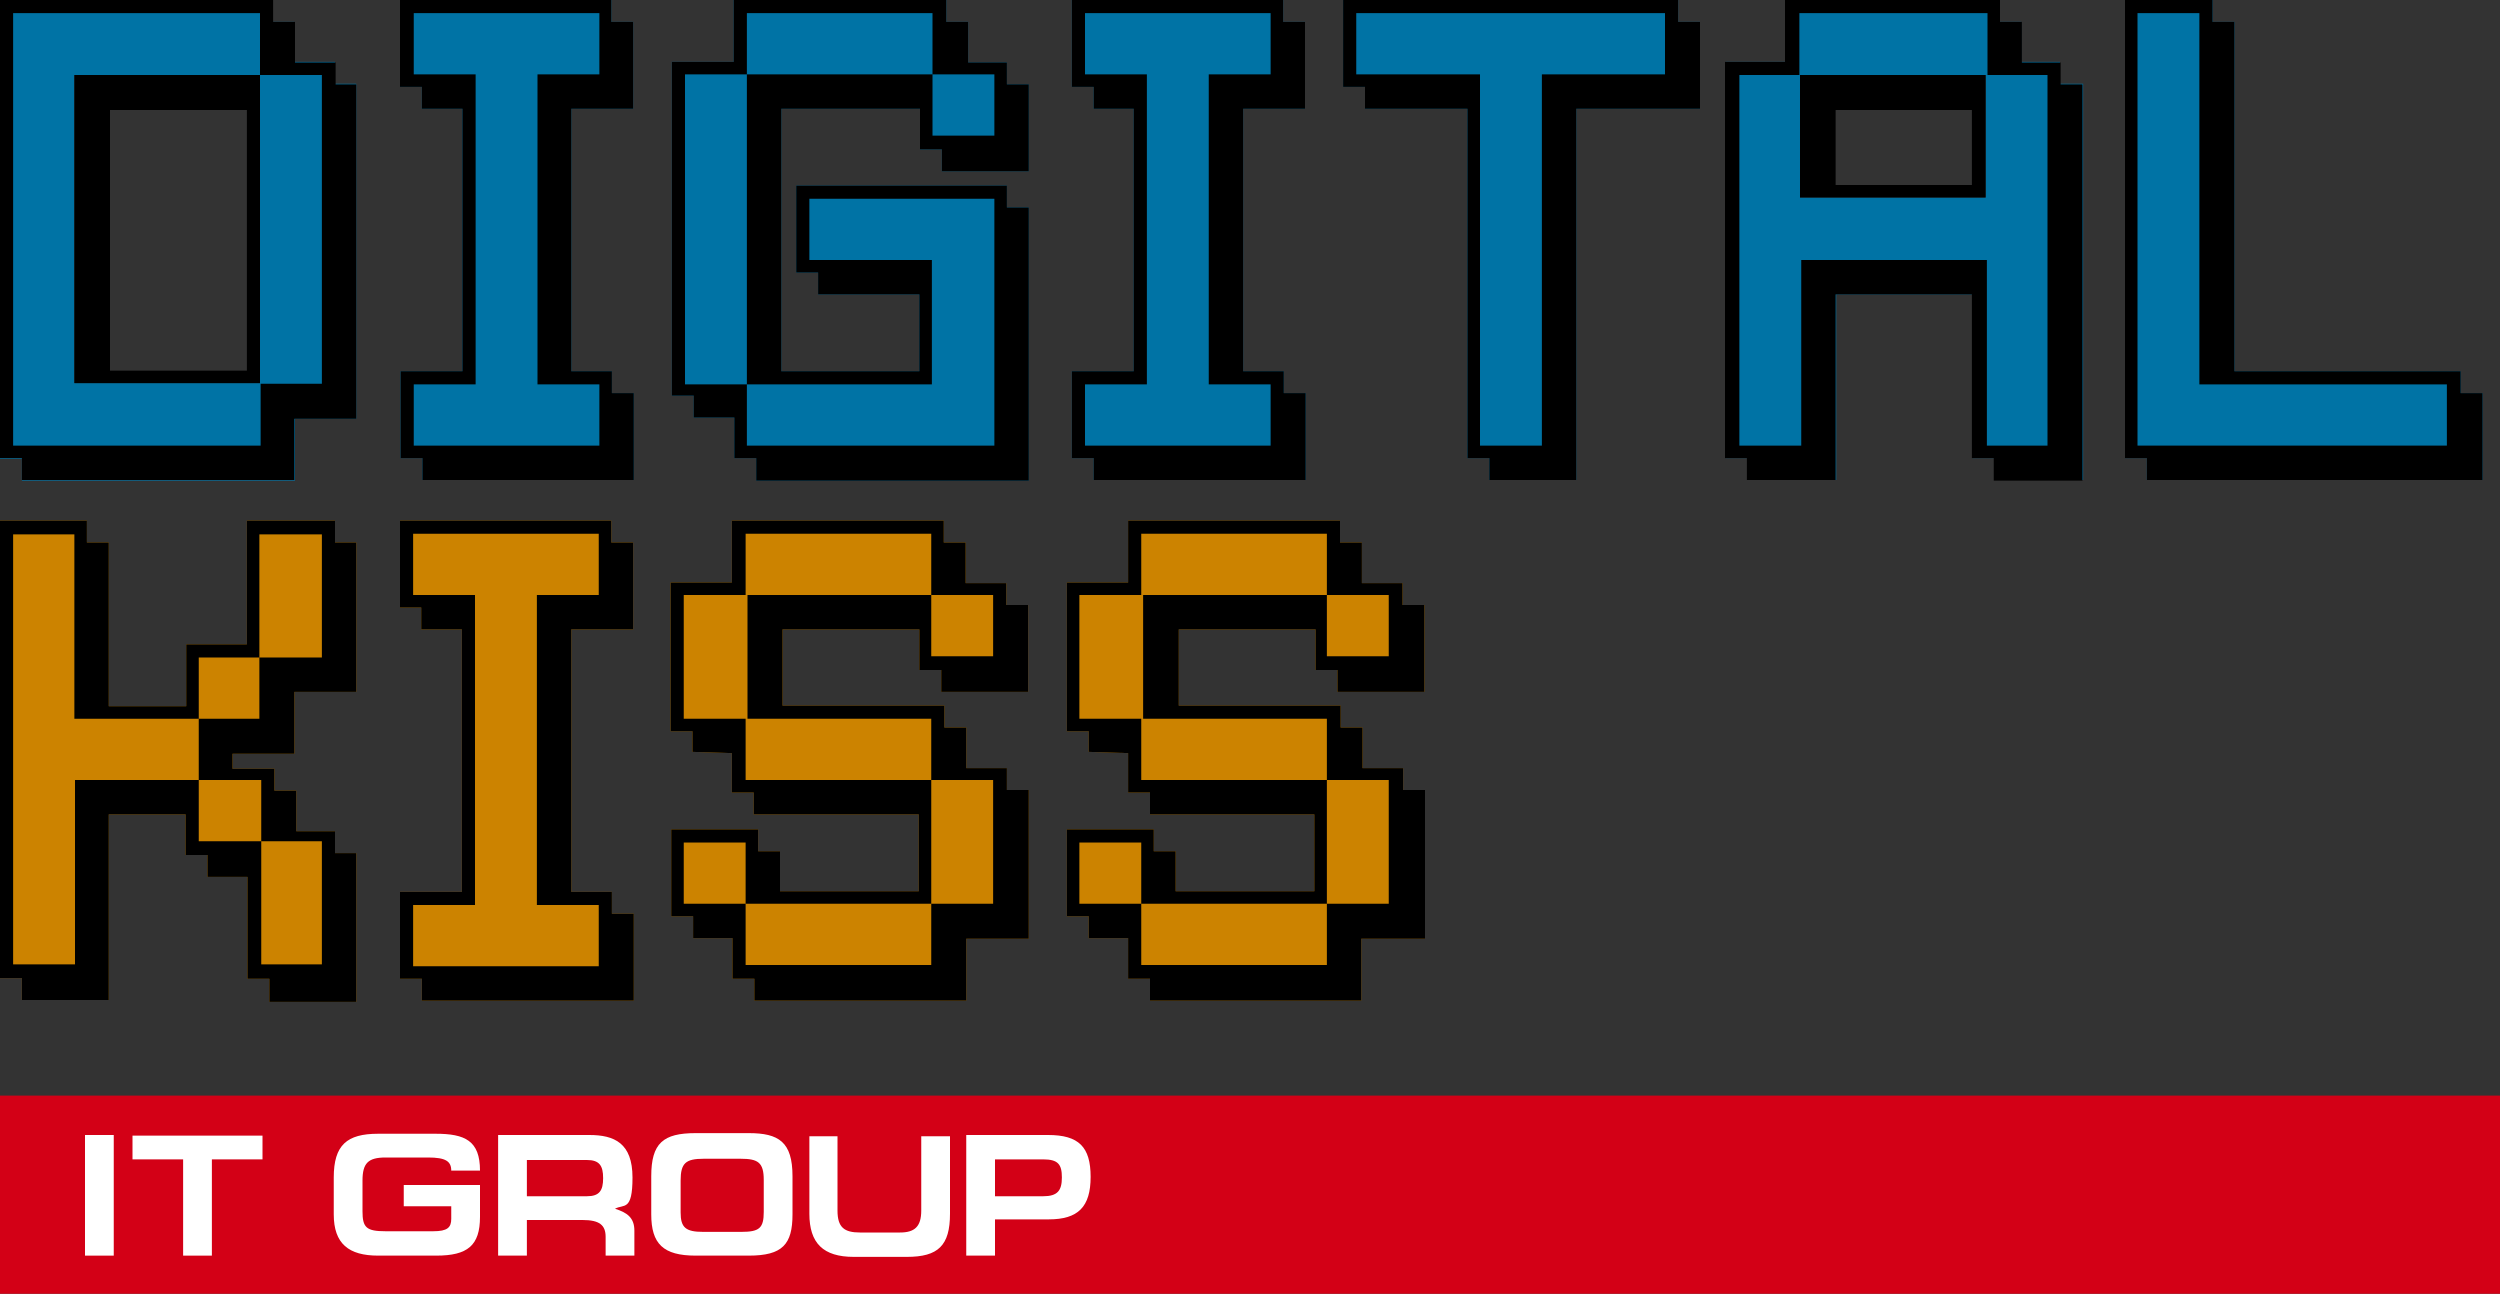
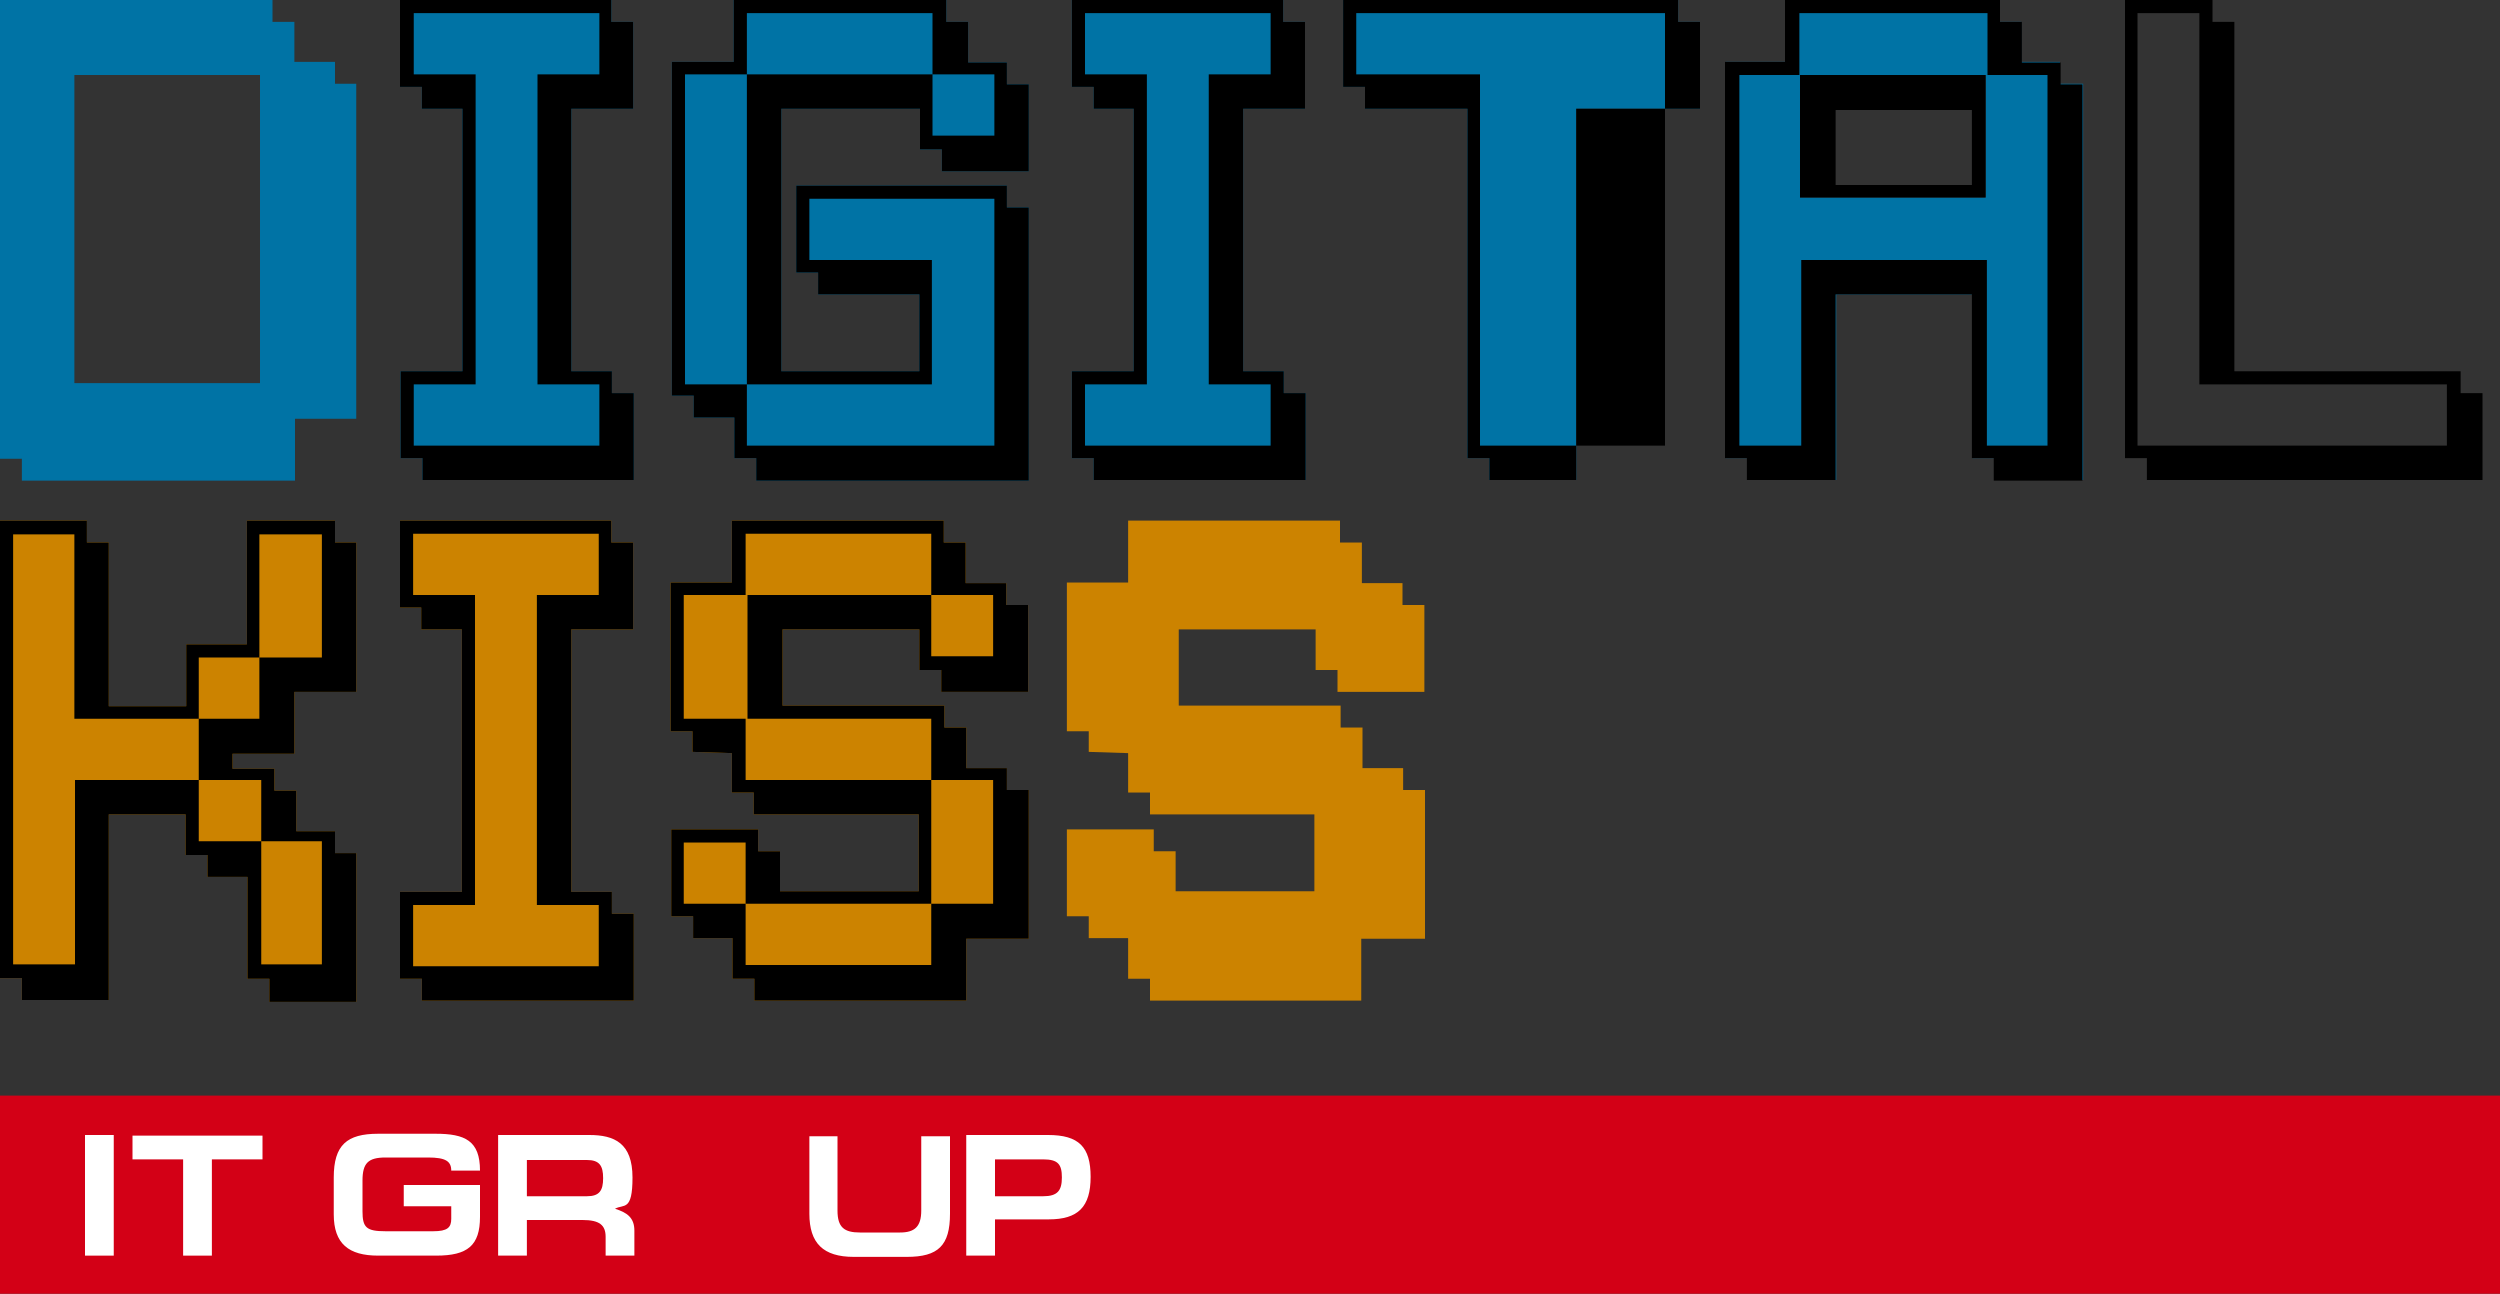
<svg xmlns="http://www.w3.org/2000/svg" version="1.1" viewBox="0 0 400 207">
  <rect x="0" y="0" width="400" height="207" fill="#333333" stroke="none" />
  <defs>
    <style>
      .cls-1 {
        fill: #0073a5;
      }

      .cls-2 {
        fill: #cc8300;
      }

      .cls-3 {
        fill: #fff;
      }

      .cls-4 {
        fill: #d30016;
      }
    </style>
  </defs>
  <g>
    <g id="_Слой_1" data-name="Слой_1">
      <g>
        <path class="cls-1" d="M53.6,13.4v-3.5h-6.5V3.5h-3.5V0H0v73.4h3.5v3.5h43.7v-9.9h9.8V13.4h-3.4ZM41.6,61.3H11.9V12h29.7v49.3Z" />
        <path class="cls-1" d="M67.6,76.8v-3.5h-3.5v-13.9h9.9V17.4h-6.5v-3.5h-3.5V0h33.8v3.5h3.5v13.9h-9.9v42h6.5v3.5h3.5v13.9h-33.8Z" />
        <path class="cls-1" d="M121,76.8v-3.5h-3.5v-6.5h-6.5v-3.5h-3.5V9.9h9.9V0h34v3.5h3.5v6.5h6.2v3.5h3.5v13.9h-13.9v-3.5h-3.5v-6.5h-22.2v42h22.1v-12.3h-16.2v-3.5h-3.5v-13.9h33.7v3.5h3.5v43.7h-43.6Z" />
        <path class="cls-1" d="M175,76.8v-3.5h-3.5v-13.9h9.9V17.4h-6.4v-3.5h-3.5V0h33.8v3.5h3.5v13.9h-9.9v42h6.5v3.5h3.5v13.9h-33.9Z" />
        <path class="cls-1" d="M252.2,17.4v59.4h-13.9v-3.5h-3.5V17.4h-16.4v-3.5h-3.5V0h53.6v3.5h3.5v13.9h-19.8Z" />
        <path class="cls-1" d="M329.6,13.4v-3.5h-6.2V3.5h-3.4V0h-34.3v9.9h-9.6v63.4h3.5v3.5h14.2v-29.7h21.8v26.2h3.5v3.5h14.2V13.4h-3.7ZM317.7,31.6h-29.7V12h29.7v19.6Z" />
-         <path class="cls-1" d="M343.5,76.8v-3.5h-3.5V0h14v3.5h3.5v55.9h36.2v3.5h3.5v13.9h-53.7Z" />
      </g>
      <g>
        <path class="cls-2" d="M43.1,160.1v-3.5h-3.5v-16.3h-6.4v-3.5h-3.5v-6.5h-12.3v29.7H3.5v-3.5H0v-73.2h13.9v3.5h3.5v26.2h12.4v-9.9h9.7v-19.8h14.1v3.5h3.4v23.9h-9.9v9.9h-9.9v2.4h6.7v3.5h3.5v6.5h6.2v3.5h3.4v23.8h-13.9v-.2Z" />
        <path class="cls-2" d="M67.5,160.1v-3.5h-3.5v-13.9h9.9v-42h-6.5v-3.5h-3.4v-13.9h33.8v3.5h3.5v13.9h-9.9v42h6.5v3.5h3.5v13.9h-33.9Z" />
        <path class="cls-2" d="M154.6,150.2v9.9h-33.9v-3.5h-3.5v-6.5h-6.3v-3.5h-3.5v-13.9h13.9v3.5h3.5v6.4h22.2v-12.3h-26.4v-3.5h-3.5v-6.3l-6.3-.2v-3.3h-3.5v-23.8h9.8v-9.9h33.9v3.5h3.5v6.5h6.5v3.5h3.5v13.9h-13.9v-3.5h-3.5v-6.5h-21.9v12.2h25.9v3.5h3.5v6.5h6.5v3.5h3.5v23.8h-10Z" />
        <path class="cls-2" d="M217.8,150.2v9.9h-33.8v-3.5h-3.5v-6.5h-6.3v-3.5h-3.5v-13.9h13.9v3.5h3.5v6.4h22.2v-12.3h-26.3v-3.5h-3.5v-6.3l-6.3-.2v-3.3h-3.5v-23.8h9.8v-9.9h33.9v3.5h3.5v6.5h6.5v3.5h3.5v13.9h-13.9v-3.5h-3.5v-6.5h-21.9v12.2h25.9v3.5h3.5v6.5h6.5v3.5h3.5v23.8h-10.2Z" />
      </g>
      <g>
        <path d="M43.1,160.1v-3.5h-3.5v-16.3h-6.4v-3.5h-3.5v-6.5h-12.3v29.7H3.5v-3.5H0v-73.2h13.9v3.5h3.5v26.2h12.4v-9.9h9.7v-19.8h14.1v3.5h3.4v23.9h-9.9v9.9h-9.9v2.4h6.7v3.5h3.5v6.5h6.2v3.5h3.4v23.8h-13.9v-.2ZM51.5,154.3v-19.7h-9.7v-9.8h-10v-9.8h9.7v-9.8h10v-19.7h-10v19.7h-9.7v9.8H11.9v-29.5H2.1v68.8h9.9v-29.5h19.8v9.8h10v19.7h9.7Z" />
        <path d="M67.5,160.1v-3.5h-3.5v-13.9h9.9v-42h-6.5v-3.5h-3.4v-13.9h33.8v3.5h3.5v13.9h-9.9v42h6.5v3.5h3.5v13.9h-33.9ZM95.8,154.6v-9.8h-9.9v-49.6h9.9v-9.8h-29.7v9.8h9.9v49.6h-9.9v9.8h29.7Z" />
        <path d="M154.6,150.2v9.9h-33.9v-3.5h-3.5v-6.5h-6.3v-3.5h-3.5v-13.9h13.9v3.5h3.5v6.4h22.2v-12.3h-26.4v-3.5h-3.5v-6.3l-6.3-.2v-3.3h-3.5v-23.8h9.8v-9.9h33.9v3.5h3.5v6.5h6.5v3.5h3.5v13.9h-13.9v-3.5h-3.5v-6.5h-21.9v12.2h25.9v3.5h3.5v6.5h6.5v3.5h3.5v23.8h-10ZM158.9,144.6v-19.8h-9.9v-9.8h-29.4v-19.8h29.4v9.8h9.9v-9.8h-9.9v-9.8h-29.7v9.8h-9.9v19.8h9.9v9.8h29.7v19.8h-29.7v-9.8h-9.9v9.8h9.9v9.8h29.7v-9.8h9.9Z" />
-         <path d="M217.8,150.2v9.9h-33.8v-3.5h-3.5v-6.5h-6.3v-3.5h-3.5v-13.9h13.9v3.5h3.5v6.4h22.2v-12.3h-26.3v-3.5h-3.5v-6.3l-6.3-.2v-3.3h-3.5v-23.8h9.8v-9.9h33.9v3.5h3.5v6.5h6.5v3.5h3.5v13.9h-13.9v-3.5h-3.5v-6.5h-21.9v12.2h25.9v3.5h3.5v6.5h6.5v3.5h3.5v23.8h-10.2ZM222.2,144.6v-19.8h-9.9v-9.8h-29.4v-19.8h29.4v9.8h9.9v-9.8h-9.9v-9.8h-29.7v9.8h-9.9v19.8h9.9v9.8h29.7v19.8h-29.7v-9.8h-9.9v9.8h9.9v9.8h29.7v-9.8h9.9Z" />
      </g>
      <rect class="cls-4" y="175.3" width="400" height="31.7" />
      <g>
        <path class="cls-3" d="M18.2,200.9h-4.6v-19.3h4.6v19.3Z" />
        <path class="cls-3" d="M42,181.7v3.8h-8.1v15.4h-4.6v-15.4h-8.1v-3.8h20.8Z" />
        <path class="cls-3" d="M76.8,189.6v5.1c0,4.6-2,6.2-7,6.2h-9.3c-4.7,0-7.1-1.9-7.1-6.6v-5.9c0-5.2,2.1-7,7.1-7h9.2c4.7,0,7.1,1.1,7.1,5.9h-4.6c0-1.5-.9-2.1-3.7-2.1h-6.8c-2.8,0-3.7.9-3.7,3.7v4.9c0,2.6.6,3.2,3.7,3.2h7.6c2.3,0,2.9-.6,2.9-2v-2h-7.6v-3.4h12.2Z" />
        <path class="cls-3" d="M96.9,200.9v-3c0-1.9-1-2.7-3.7-2.7h-8.9v5.7h-4.6v-19.3h14.6c4,0,6.9,1.3,6.9,6.8s-1.4,4.2-2.8,5c1.9.6,3.1,1.4,3.1,3.5v4h-4.6ZM84.3,191.4h9.6c2,0,2.6-.9,2.6-2.9s-.6-2.9-2.6-2.9h-9.6v5.8Z" />
-         <path class="cls-3" d="M119.8,200.9h-8.5c-5.2,0-7.1-1.9-7.1-6.6v-6.1c0-5.3,1.9-6.9,7.1-6.9h8.5c4.8,0,7,1.4,7,6.9v6.1c0,4.8-1.6,6.6-7,6.6ZM112.5,197.1h6.1c2.9,0,3.6-.6,3.6-3.2v-5.1c0-2.8-.9-3.4-3.7-3.4h-5.9c-2.9,0-3.7.7-3.7,3.5v5.1c0,2.4.8,3.1,3.6,3.1Z" />
        <path class="cls-3" d="M134,181.7v12c0,2.7,1.1,3.5,3.6,3.5h6.4c2.3,0,3.4-.9,3.4-3.5v-11.9h4.6v12.4c0,5.1-1.9,6.9-6.9,6.9h-8.5c-4.9,0-7.1-2.2-7.1-6.9v-12.4h4.5Z" />
        <path class="cls-3" d="M159.2,200.9h-4.6v-19.3h13.1c4.9,0,6.8,1.9,6.8,6.7s-2,6.8-6.7,6.8h-8.6v5.8ZM166.9,191.4c2.3,0,3-.9,3-3s-.6-2.9-3-2.9h-7.7v5.9h7.7Z" />
      </g>
      <g>
-         <path d="M47.1,66.9v9.9H3.5v-3.5H0V0h43.7v3.5h3.5v6.5h6.5v3.5h3.3v53.5h-9.9ZM51.5,61.3V12h-9.9V2.1H2.1v69.2h39.6v-9.9h9.8ZM41.6,61.3H11.9V12h29.7v49.3ZM17.6,59.3h21.9V17.6h-21.9v41.7Z" />
        <path d="M67.6,76.8v-3.5h-3.5v-13.9h9.9V17.4h-6.5v-3.5h-3.5V0h33.8v3.5h3.5v13.9h-9.9v42h6.5v3.5h3.5v13.9h-33.8ZM95.9,71.3v-9.8h-9.9V11.9h9.9V2.1h-29.7v9.8h9.9v49.6h-9.9v9.8h29.7Z" />
        <path d="M121,76.8v-3.5h-3.5v-6.5h-6.5v-3.5h-3.5V9.9h9.9V0h34v3.5h3.5v6.5h6.2v3.5h3.5v13.9h-13.9v-3.5h-3.5v-6.5h-22.2v42h22.1v-12.3h-16.2v-3.5h-3.5v-13.9h33.7v3.5h3.5v43.7h-43.6ZM159.1,71.3V31.8h-29.6v9.8h19.6v19.9h-29.6V11.9h29.7v9.8h9.9v-9.8h-9.9V2.1h-29.7v9.8h-9.9v49.6h9.9v9.8h39.6Z" />
        <path d="M175,76.8v-3.5h-3.5v-13.9h9.9V17.4h-6.4v-3.5h-3.5V0h33.8v3.5h3.5v13.9h-9.9v42h6.5v3.5h3.5v13.9h-33.9ZM203.3,71.3v-9.8h-9.9V11.9h9.9V2.1h-29.7v9.8h9.9v49.6h-9.9v9.8h29.7Z" />
-         <path d="M252.2,17.4v59.4h-13.9v-3.5h-3.5V17.4h-16.4v-3.5h-3.5V0h53.6v3.5h3.5v13.9h-19.8ZM266.4,11.9V2.1h-49.4v9.8h19.8v59.4h9.9V11.9h19.7Z" />
+         <path d="M252.2,17.4v59.4h-13.9v-3.5h-3.5V17.4h-16.4v-3.5h-3.5V0h53.6v3.5h3.5v13.9h-19.8ZM266.4,11.9V2.1h-49.4v9.8h19.8v59.4h9.9h19.7Z" />
        <path d="M319,76.8v-3.5h-3.5v-26.2h-21.8v29.7h-14.2v-3.5h-3.5V9.9h9.6V0h34.4v3.5h3.5v6.5h6.2v3.5h3.5v63.4h-14.2ZM327.6,71.3V12h-9.6V2.1h-30.1v9.9h-9.6v59.3h9.9v-29.7h29.7v29.7h9.7ZM317.7,31.6h-29.7V12h29.7v19.6ZM293.7,29.6h21.8v-12h-21.8v12Z" />
        <path d="M343.5,76.8v-3.5h-3.5V0h14v3.5h3.5v55.9h36.2v3.5h3.5v13.9h-53.7ZM391.5,71.3v-9.8h-39.6V2.1h-9.9v69.2s49.5,0,49.5,0Z" />
      </g>
    </g>
  </g>
</svg>